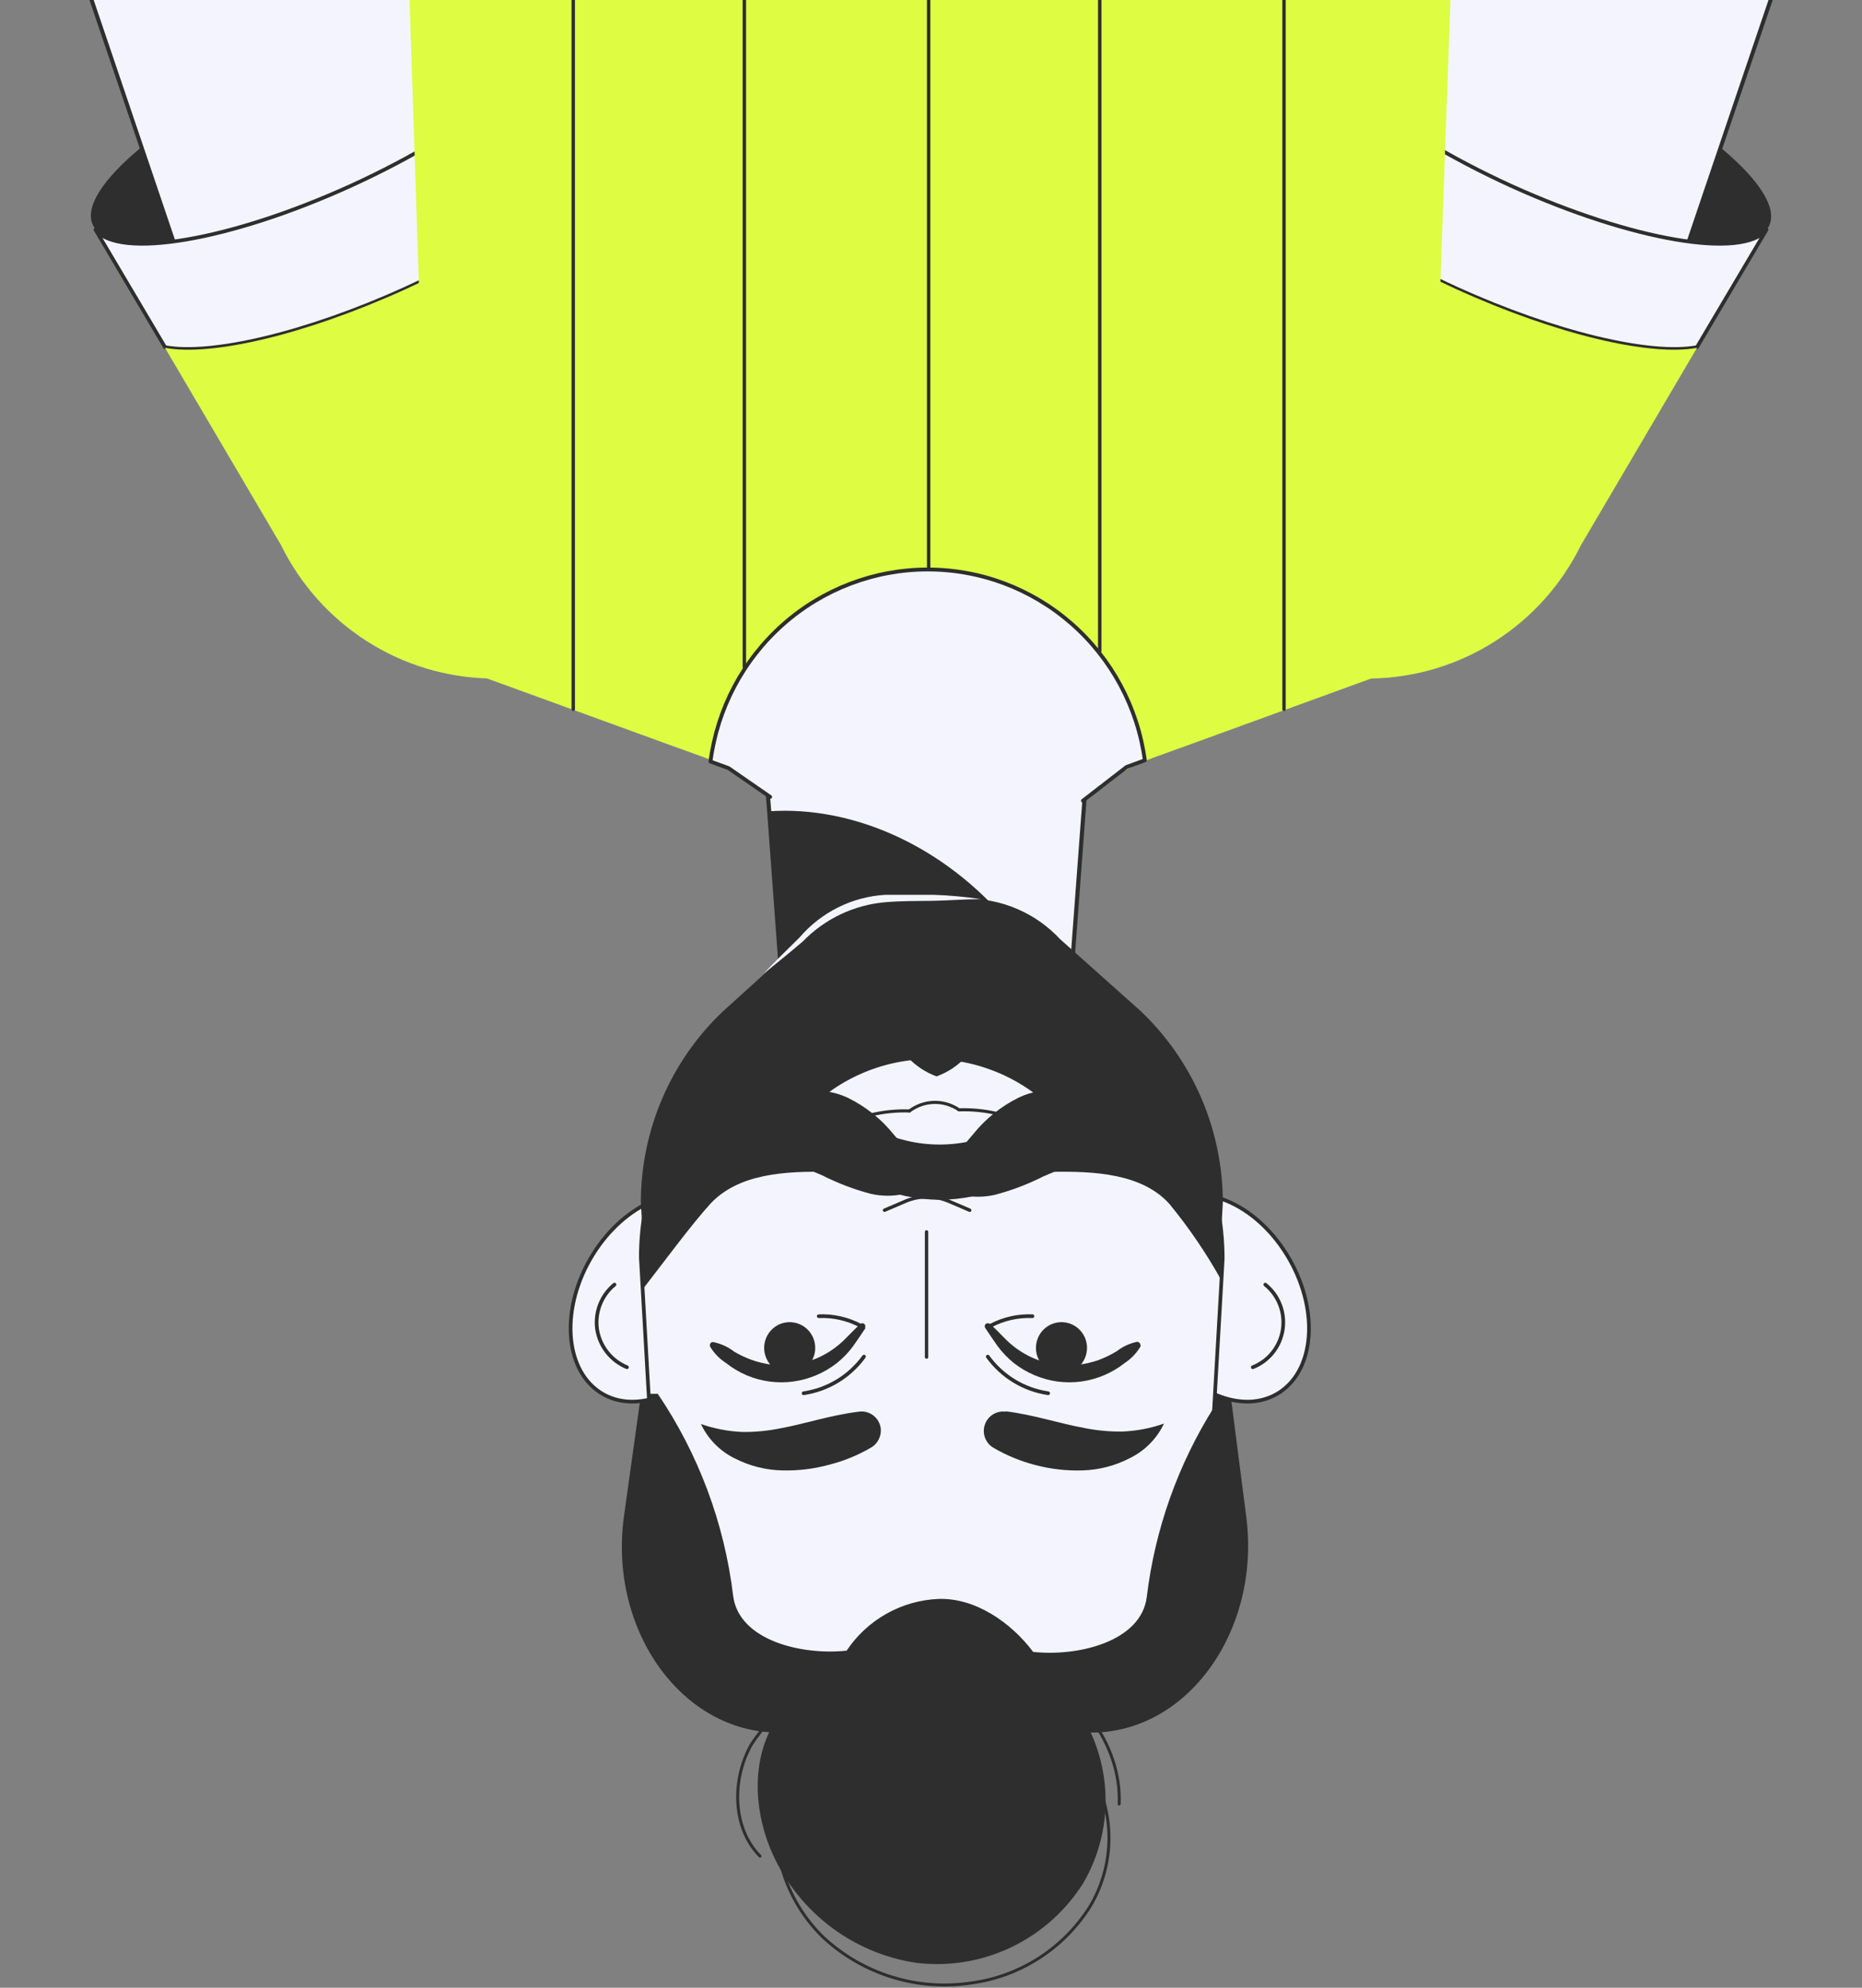
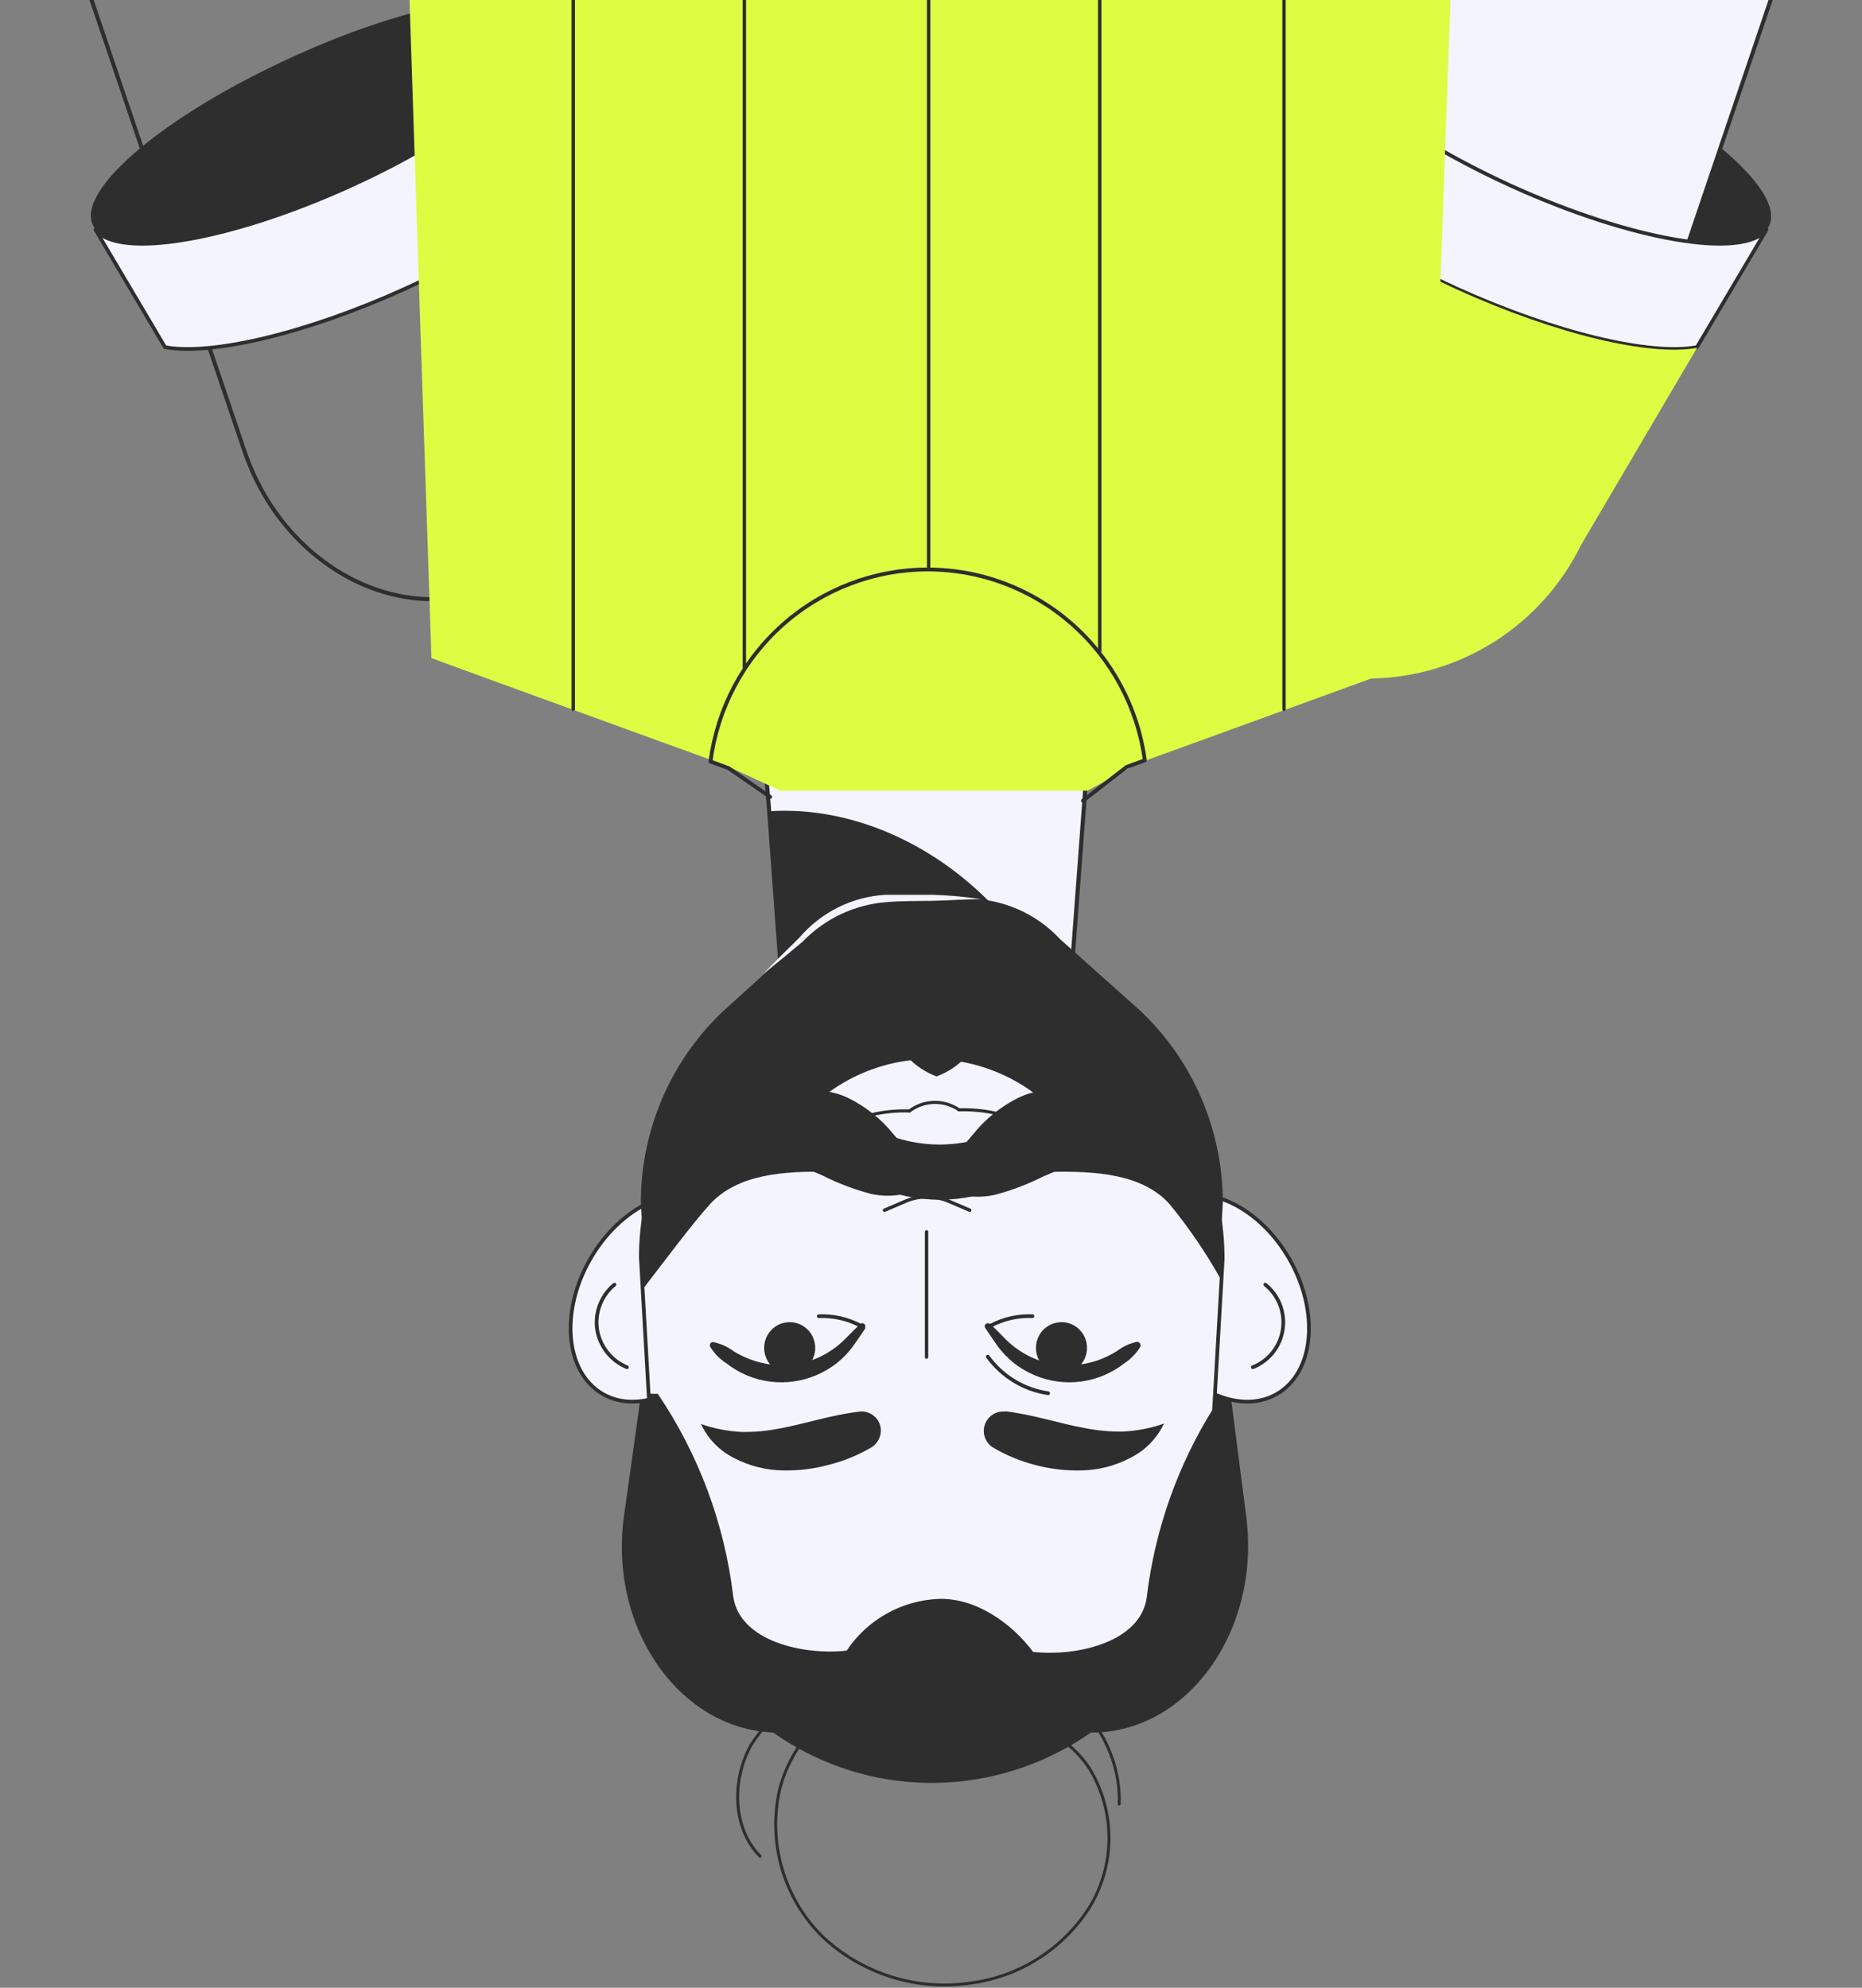
<svg xmlns="http://www.w3.org/2000/svg" width="252" height="269" viewBox="0 0 252 269" fill="none">
  <rect x="0" y="0" width="252" height="269" fill="#808080" stroke="none" />
  <g clip-path="url(#clip0_2402_261)">
    <path d="M108.909 158.784L144.48 158.784C154.941 158.784 163.843 167.866 165.44 180.165L168.689 205.444C170.567 220.713 160.726 234.469 147.729 234.469L105.36 234.469C92.213 234.469 82.297 220.486 84.457 205.122L87.988 179.843C89.697 167.696 98.543 158.784 108.909 158.784Z" fill="#2E2E2E" />
    <path d="M97.867 181.546C102.205 174.507 101.792 166.163 96.927 162.928C92.063 159.692 84.588 162.757 80.231 169.796C75.874 176.835 76.306 185.16 81.17 188.396C86.035 191.631 93.509 188.566 97.867 181.546Z" fill="#F4F4FF" stroke="#2E2E2E" stroke-width="0.5" stroke-linecap="round" stroke-linejoin="round" />
    <path d="M84.851 185.028C83.801 184.595 82.877 183.899 82.171 183.004C81.463 182.11 80.996 181.047 80.814 179.919C80.65 178.788 80.78 177.634 81.192 176.57C81.603 175.505 82.282 174.566 83.161 173.845" stroke="#2E2E2E" stroke-width="0.5" stroke-linecap="round" stroke-linejoin="round" />
    <path d="M156.538 181.546C152.199 174.507 152.612 166.163 157.477 162.928C162.341 159.692 169.816 162.757 174.154 169.796C178.492 176.835 178.079 185.16 173.215 188.396C168.351 191.631 160.895 188.566 156.538 181.546Z" fill="#F4F4FF" stroke="#2E2E2E" stroke-width="0.5" stroke-linecap="round" stroke-linejoin="round" />
    <path d="M169.553 185.028C170.613 184.611 171.546 183.92 172.257 183.025C172.969 182.13 173.433 181.062 173.605 179.928C173.776 178.795 173.648 177.636 173.233 176.568C172.819 175.5 172.132 174.561 171.243 173.845" stroke="#2E2E2E" stroke-width="0.5" stroke-linecap="round" stroke-linejoin="round" />
    <path d="M103.012 96.628C102.963 93.676 103.491 90.743 104.567 87.997C105.643 85.251 107.245 82.745 109.282 80.622C111.319 78.5 113.75 76.802 116.439 75.627C119.127 74.451 122.018 73.82 124.948 73.771C127.878 73.721 130.789 74.253 133.515 75.337C136.241 76.421 138.728 78.035 140.835 80.087C142.942 82.139 144.626 84.589 145.793 87.297C146.96 90.006 147.586 92.919 147.635 95.871C147.654 96.123 147.654 96.376 147.635 96.628L145.138 130.118L144.499 138.614L143.259 155.246L107.388 155.246L105.51 128.945L104.102 109.797L103.012 96.628Z" fill="#F4F4FF" stroke="#2E2E2E" stroke-width="0.56" stroke-linecap="round" stroke-linejoin="round" />
    <path d="M104.008 109.797C115.783 108.964 128.761 114.849 137.663 126.315C140.56 130.034 142.866 134.183 144.499 138.614L143.259 155.246L107.388 155.246L105.51 128.945L104.008 109.797Z" fill="#2E2E2E" />
    <path d="M86.73 170.174C86.728 165.353 87.697 160.581 89.579 156.148C91.461 151.715 94.217 147.713 97.679 144.385L108.402 134.659C109.997 132.884 111.941 131.463 114.111 130.485C116.28 129.508 118.628 128.996 121.004 128.983L130.939 128.983C133.303 129.01 135.635 129.529 137.79 130.505C139.946 131.482 141.878 132.896 143.466 134.659L154.34 144.366C157.858 147.702 160.66 151.727 162.575 156.195C164.491 160.663 165.478 165.478 165.477 170.345L165.308 173.315L164.332 190.344L163.599 202.984C163.626 207.96 162.679 212.892 160.812 217.499C158.945 222.106 156.194 226.296 152.717 229.83C149.241 233.365 145.106 236.173 140.551 238.096C135.995 240.019 131.108 241.017 126.169 241.034C121.241 241.041 116.36 240.06 111.811 238.15C107.262 236.24 103.135 233.439 99.669 229.909C96.16 226.377 93.376 222.183 91.478 217.566C89.58 212.949 88.605 208 88.608 203.003L87.781 188.623L86.974 174.432L86.73 170.174Z" fill="#F4F4FF" stroke="#2E2E2E" stroke-width="0.5" stroke-linecap="round" stroke-linejoin="round" />
    <path d="M87.856 188.623L89.021 188.623C94.537 196.772 98.034 206.134 99.219 215.926C99.951 222 108.515 224.043 114.581 223.381C115.967 221.308 117.819 219.594 119.986 218.378C122.152 217.162 124.573 216.477 127.052 216.38C131.991 216.229 136.837 219.559 139.823 223.551C145.851 224.213 154.472 222.17 155.204 216.096C156.311 206.939 159.436 198.147 164.35 190.363L163.618 203.003C163.643 207.979 162.693 212.911 160.823 217.516C158.954 222.122 156.201 226.311 152.723 229.844C149.244 233.376 145.109 236.183 140.552 238.103C135.996 240.023 131.108 241.02 126.169 241.034C121.241 241.041 116.36 240.06 111.811 238.15C107.262 236.24 103.135 233.439 99.669 229.909C96.16 226.377 93.376 222.183 91.478 217.566C89.58 212.949 88.605 208 88.608 203.003L87.856 188.623Z" fill="#2E2E2E" />
    <path d="M86.73 170.174L87.049 174.394C89.979 170.61 93.566 165.747 96.12 162.928C99.876 158.878 106.074 158.443 112.365 158.595C114.456 158.845 116.481 159.487 118.338 160.487C121.125 161.722 124.138 162.36 127.183 162.36C130.229 162.36 133.241 161.722 136.029 160.487C137.898 159.486 139.936 158.844 142.039 158.595C148.312 158.443 154.622 158.878 158.265 162.928C160.927 166.168 163.29 169.644 165.327 173.315L165.496 170.345C165.484 168.679 165.359 167.016 165.12 165.368L165.327 165.728L165.496 162.757C165.495 157.892 164.505 153.078 162.587 148.613C160.668 144.148 157.861 140.127 154.34 136.797L143.466 127.091C141.86 125.365 139.919 123.99 137.765 123.05C135.61 122.109 133.287 121.623 130.939 121.623L121.004 121.623C118.628 121.636 116.28 122.148 114.111 123.125C111.941 124.102 109.997 125.524 108.403 127.299L97.754 136.949C94.294 140.251 91.533 144.225 89.638 148.632C87.744 153.038 86.754 157.785 86.73 162.587L86.936 166.371C86.803 167.635 86.734 168.904 86.73 170.174Z" fill="#2E2E2E" />
    <path d="M132.78 121.679C130.62 121.679 128.46 121.868 126.301 121.906C124.141 121.944 121.943 121.906 119.84 122.095C115.604 122.452 111.638 124.332 108.665 127.393C106.919 128.888 105.153 130.326 103.369 131.726C104.947 130.08 106.562 128.472 108.196 126.882C109.65 125.182 111.428 123.793 113.425 122.798C115.422 121.804 117.597 121.224 119.821 121.093C122.037 121.093 124.16 121.093 126.338 121.093C128.495 121.167 130.645 121.363 132.78 121.679Z" fill="#F4F4FF" />
    <path d="M108.647 150.969C110.835 148.58 113.487 146.669 116.437 145.353C119.388 144.038 122.576 143.346 125.802 143.321C129.029 143.296 132.226 143.939 135.197 145.209C138.167 146.479 140.848 148.349 143.072 150.704L142.02 150.704C139.899 150.962 137.853 151.657 136.01 152.748C133.271 154.156 130.24 154.891 127.164 154.891C124.089 154.891 121.058 154.156 118.319 152.748C116.488 151.661 114.455 150.966 112.346 150.704C111.107 150.662 109.867 150.751 108.647 150.969Z" fill="#F4F4FF" />
    <path d="M126.751 145.671C125.251 145.116 123.901 144.216 122.807 143.041C122.464 142.7 122.192 142.293 122.006 141.845C121.82 141.397 121.725 140.916 121.725 140.43C121.725 139.944 121.82 139.464 122.006 139.015C122.192 138.567 122.464 138.16 122.807 137.819C123.9 136.635 125.259 135.733 126.77 135.189C128.276 135.732 129.629 136.635 130.714 137.819C131.057 138.16 131.329 138.567 131.515 139.015C131.701 139.464 131.797 139.944 131.797 140.43C131.797 140.916 131.701 141.397 131.515 141.845C131.329 142.293 131.057 142.7 130.714 143.041C129.618 144.221 128.26 145.122 126.751 145.671Z" fill="#2E2E2E" />
    <path d="M117.943 195.869C116.182 196.905 114.285 197.689 112.309 198.197C110.218 198.777 108.054 199.045 105.886 198.991C103.63 198.946 101.414 198.383 99.406 197.345C97.415 196.363 95.812 194.728 94.862 192.71C96.677 193.346 98.575 193.71 100.496 193.788C102.179 193.804 103.859 193.646 105.51 193.315C108.891 192.71 112.328 191.518 116.215 191.045C116.56 190.991 116.912 191.008 117.25 191.094C117.588 191.18 117.906 191.333 118.184 191.545C118.462 191.756 118.696 192.022 118.87 192.326C119.045 192.63 119.158 192.966 119.201 193.315C119.251 193.817 119.159 194.323 118.936 194.774C118.714 195.226 118.37 195.606 117.943 195.869Z" fill="#2E2E2E" />
    <path d="M136.085 190.988C139.954 191.461 143.41 192.653 146.79 193.258C148.472 193.596 150.184 193.755 151.899 193.731C153.819 193.653 155.718 193.29 157.533 192.653C156.576 194.667 154.975 196.3 152.988 197.288C150.973 198.349 148.744 198.932 146.471 198.991C144.318 199.056 142.168 198.808 140.086 198.253C138.11 197.743 136.214 196.96 134.451 195.926C133.926 195.621 133.523 195.141 133.311 194.569C133.099 193.997 133.091 193.368 133.289 192.791C133.487 192.214 133.877 191.724 134.395 191.405C134.912 191.086 135.523 190.959 136.123 191.044L136.085 190.988Z" fill="#2E2E2E" />
    <path d="M117.154 179.692C116.61 180.524 116.046 181.338 115.464 182.17C114.835 183.028 114.096 183.798 113.267 184.46C111.558 185.796 109.531 186.657 107.388 186.958C105.229 187.256 103.029 186.962 101.022 186.106C100.034 185.681 99.106 185.128 98.261 184.46C97.393 183.899 96.661 183.149 96.12 182.265C96.067 182.154 96.059 182.027 96.098 181.911C96.136 181.794 96.218 181.697 96.326 181.641C96.418 181.614 96.516 181.614 96.608 181.641C97.605 181.852 98.542 182.285 99.35 182.908C100.114 183.363 100.919 183.743 101.754 184.044C103.452 184.646 105.257 184.879 107.05 184.725C109.793 184.436 112.357 183.215 114.318 181.262C115.013 180.562 115.708 179.843 116.441 179.162C116.515 179.1 116.609 179.067 116.706 179.068C116.803 179.069 116.896 179.104 116.97 179.167C117.043 179.23 117.093 179.317 117.109 179.413C117.126 179.509 117.109 179.607 117.06 179.692L117.154 179.692Z" fill="#2E2E2E" />
    <path d="M110.318 182.719C110.257 183.402 109.998 184.051 109.573 184.586C109.148 185.12 108.575 185.517 107.927 185.725C107.279 185.934 106.585 185.945 105.931 185.757C105.276 185.57 104.692 185.192 104.25 184.671C103.808 184.15 103.528 183.51 103.446 182.829C103.364 182.149 103.483 181.46 103.788 180.847C104.093 180.235 104.57 179.727 105.161 179.386C105.751 179.046 106.428 178.889 107.107 178.935C107.566 178.966 108.015 179.089 108.426 179.297C108.838 179.505 109.204 179.794 109.503 180.146C109.802 180.499 110.028 180.908 110.168 181.35C110.308 181.792 110.359 182.257 110.318 182.719Z" fill="#2E2E2E" />
    <path d="M116.441 179.389C114.706 178.476 112.762 178.038 110.806 178.121" stroke="#2E2E2E" stroke-width="0.5" stroke-linecap="round" stroke-linejoin="round" />
-     <path d="M116.929 183.59C115.963 184.921 114.742 186.046 113.34 186.897C111.937 187.748 110.38 188.309 108.759 188.547" stroke="#2E2E2E" stroke-width="0.5" stroke-linecap="round" stroke-linejoin="round" />
    <path d="M134.001 179.162C134.733 179.843 135.428 180.562 136.123 181.262C138.085 183.215 140.648 184.436 143.391 184.725C145.191 184.882 147.003 184.65 148.706 184.044C149.556 183.727 150.374 183.328 151.147 182.852C151.956 182.228 152.893 181.795 153.889 181.584C153.996 181.586 154.099 181.625 154.181 181.693C154.263 181.762 154.319 181.857 154.34 181.962C154.368 182.055 154.368 182.154 154.34 182.246C153.81 183.126 153.091 183.876 152.237 184.441C151.392 185.109 150.464 185.662 149.476 186.087C147.459 186.957 145.245 187.258 143.072 186.957C140.936 186.654 138.916 185.793 137.212 184.46C136.387 183.793 135.649 183.024 135.015 182.17C134.433 181.338 133.869 180.524 133.325 179.692C133.276 179.607 133.259 179.509 133.276 179.413C133.292 179.317 133.342 179.23 133.415 179.167C133.489 179.104 133.582 179.069 133.679 179.068C133.776 179.067 133.87 179.1 133.944 179.162L134.001 179.162Z" fill="#2E2E2E" />
    <path d="M140.217 182.719C140.278 183.402 140.537 184.051 140.962 184.586C141.388 185.12 141.96 185.517 142.608 185.725C143.256 185.934 143.95 185.945 144.605 185.757C145.259 185.57 145.843 185.192 146.285 184.671C146.727 184.15 147.007 183.51 147.089 182.829C147.171 182.149 147.053 181.46 146.748 180.847C146.443 180.235 145.965 179.727 145.375 179.386C144.784 179.046 144.107 178.889 143.429 178.935C142.969 178.966 142.521 179.089 142.109 179.297C141.698 179.505 141.332 179.794 141.032 180.146C140.733 180.499 140.507 180.908 140.367 181.35C140.227 181.792 140.176 182.257 140.217 182.719Z" fill="#2E2E2E" />
    <path d="M134.095 179.389C135.83 178.476 137.773 178.038 139.729 178.121" stroke="#2E2E2E" stroke-width="0.5" stroke-linecap="round" stroke-linejoin="round" />
    <path d="M133.681 183.59C134.648 184.921 135.868 186.046 137.271 186.897C138.673 187.748 140.231 188.309 141.851 188.547" stroke="#2E2E2E" stroke-width="0.5" stroke-linecap="round" stroke-linejoin="round" />
    <path d="M125.399 166.712L125.399 183.646" stroke="#2E2E2E" stroke-width="0.46" stroke-linecap="round" stroke-linejoin="round" />
    <path d="M131.24 163.779L128.366 162.549C127.45 162.164 126.467 161.966 125.474 161.966C124.481 161.966 123.498 162.164 122.582 162.549L119.708 163.779" stroke="#2E2E2E" stroke-width="0.46" stroke-linecap="round" stroke-linejoin="round" />
    <path d="M123.089 150.345C119.523 150.224 115.992 151.081 112.872 152.823" stroke="#2E2E2E" stroke-width="0.42" stroke-linecap="round" stroke-linejoin="round" />
    <path d="M129.794 150.193C133.366 150.07 136.903 150.927 140.029 152.672" stroke="#2E2E2E" stroke-width="0.42" stroke-linecap="round" stroke-linejoin="round" />
    <path d="M129.794 150.194C128.8 149.511 127.619 149.159 126.417 149.186C125.215 149.213 124.051 149.618 123.089 150.345" stroke="#2E2E2E" stroke-width="0.42" stroke-linecap="round" stroke-linejoin="round" />
    <path d="M126.357 158.5C125.957 159.267 125.398 159.937 124.717 160.466C124.036 160.996 123.25 161.37 122.413 161.565C120.917 161.904 119.364 161.904 117.868 161.565C115.596 160.967 113.393 160.13 111.295 159.067L109.417 158.273C108.833 157.979 108.191 157.824 107.539 157.819C105.886 157.686 103.463 158.519 100.364 158.822C100.451 157.109 100.872 155.43 101.603 153.881C102.335 152.332 103.363 150.944 104.627 149.796C106.041 148.527 107.829 147.763 109.717 147.62C111.461 147.499 113.207 147.832 114.788 148.585C117.182 149.764 119.29 151.456 120.967 153.542C121.718 154.413 122.413 155.264 123.202 156.116C124.071 157.13 125.147 157.943 126.357 158.5Z" fill="#2E2E2E" />
    <path d="M126.338 158.5C127.544 157.92 128.613 157.088 129.474 156.059C130.263 155.208 130.958 154.356 131.709 153.486C133.386 151.399 135.495 149.707 137.888 148.528C139.469 147.775 141.215 147.443 142.959 147.564C144.854 147.722 146.643 148.507 148.049 149.796C149.298 150.974 150.303 152.39 151.006 153.962C151.709 155.534 152.095 157.231 152.143 158.954C149.044 158.651 146.621 157.819 144.969 157.951C144.316 157.957 143.674 158.112 143.09 158.405L141.212 159.2C139.114 160.263 136.911 161.1 134.639 161.698C133.143 162.037 131.59 162.037 130.094 161.698C129.278 161.465 128.521 161.059 127.873 160.508C127.225 159.956 126.702 159.272 126.338 158.5Z" fill="#2E2E2E" />
-     <path d="M123.183 223.74C116.215 224.554 108.741 226.919 104.966 232.86C101.773 237.874 101.98 244.516 104.196 250.041C105.877 254.148 108.589 257.745 112.066 260.478C115.543 263.211 119.665 264.987 124.028 265.632C128.406 266.16 132.843 265.434 136.829 263.536C140.816 261.638 144.19 258.646 146.565 254.904C148.818 251.086 149.87 246.67 149.582 242.239C149.293 237.807 147.678 233.567 144.95 230.079C142.065 226.715 138.175 224.386 133.864 223.441C129.552 222.496 125.053 222.986 121.042 224.838" fill="#2E2E2E" />
    <path d="M102.862 251.195C99.106 247.411 98.993 240.826 101.698 236.058C104.674 231.533 109.052 228.127 114.149 226.37C121.662 223.286 130.432 222.227 138.057 225.216C145.682 228.206 151.805 235.907 151.467 244.137" stroke="#2E2E2E" stroke-width="0.4" stroke-linecap="round" stroke-linejoin="round" />
    <path d="M120.535 228.376C116.969 228.959 113.65 230.576 110.982 233.029C108.313 235.482 106.412 238.665 105.51 242.189C104.705 245.749 104.824 249.458 105.857 252.958C106.89 256.459 108.802 259.631 111.407 262.169C114.072 264.645 117.254 266.486 120.719 267.557C124.184 268.628 127.844 268.901 131.428 268.357C134.681 267.927 137.802 266.786 140.572 265.015C143.342 263.243 145.695 260.884 147.466 258.101C149.179 255.279 150.086 252.034 150.086 248.726C150.086 245.417 149.179 242.173 147.466 239.35C145.649 236.597 142.973 234.532 139.862 233.481C136.75 232.429 133.38 232.45 130.282 233.542" stroke="#2E2E2E" stroke-width="0.4" stroke-linecap="round" stroke-linejoin="round" />
    <path d="M39.646 7.679C56.68 -0.117 72.4 -2.52 74.559 2.211C76.719 6.941 64.587 17.348 47.459 25.049C30.331 32.75 14.705 35.228 12.546 30.403C10.386 25.578 22.518 15.456 39.646 7.679Z" fill="#2E2E2E" />
-     <path d="M47.158 -34.705L55.178 -15.084L61.601 0.64L67.01 13.885L78.898 42.986C85.152 58.293 78.898 75.152 65.507 79.901C63.199 80.698 60.773 81.095 58.333 81.074L57.676 81.074C47.215 80.677 37.017 72.862 33.035 60.904L23.42 32.522L19.119 19.826L0.507 -35.045" fill="#F4F4FF" />
    <path d="M47.158 -34.705L55.178 -15.084L61.601 0.64L67.01 13.885L78.898 42.986C85.152 58.293 78.898 75.152 65.507 79.901C63.199 80.698 60.773 81.095 58.333 81.074L57.676 81.074C47.215 80.677 37.017 72.862 33.035 60.904L23.42 32.522L19.119 19.826L0.507 -35.045" stroke="#2E2E2E" stroke-width="0.54" stroke-linecap="round" stroke-linejoin="round" />
    <path d="M12.921 31.084C16.076 35.115 31.101 32.579 47.44 25.162C64.587 17.348 76.719 7.13 74.541 2.211C74.503 2.102 74.439 2.004 74.353 1.927L74.541 1.832L82.203 19.902C78.785 25.408 68.306 32.958 54.877 39.05C41.449 45.143 28.584 48.151 22.33 46.978L12.921 31.084Z" fill="#F4F4FF" stroke="#2E2E2E" stroke-width="0.5" stroke-linecap="round" stroke-linejoin="round" />
-     <path d="M22.33 47.073C28.622 48.246 41.299 45.313 54.877 39.145C68.456 32.977 78.785 25.503 82.203 19.997L93.472 46.619C100.984 64.14 92.871 84.158 76.006 90.138C72.894 91.249 69.617 91.819 66.315 91.822C60.405 91.71 54.639 89.963 49.648 86.773C44.656 83.583 40.631 79.072 38.012 73.733L22.33 47.073Z" fill="#DEFC42" />
    <path d="M212.354 7.679C195.245 -0.117 179.6 -2.52 177.44 2.305C175.281 7.13 187.413 17.442 204.541 25.143C221.669 32.844 237.295 35.323 239.454 30.498C241.614 25.673 229.463 15.455 212.354 7.679Z" fill="#2E2E2E" />
    <path d="M204.842 -34.705L196.822 -15.083L190.399 0.64L184.99 13.885L173.121 43.005C166.867 58.312 173.027 75.171 186.512 79.92C188.82 80.717 191.246 81.114 193.686 81.093L194.343 81.093C204.804 80.696 215.002 72.881 218.983 60.923L228.599 32.541L232.9 19.845L251.512 -35.026" fill="#F4F4FF" />
    <path d="M204.842 -34.705L196.822 -15.083L190.399 0.64L184.99 13.885L173.121 43.005C166.867 58.312 173.027 75.171 186.512 79.92C188.82 80.717 191.246 81.114 193.686 81.093L194.343 81.093C204.804 80.696 215.002 72.881 218.983 60.923L228.599 32.541L232.9 19.845L251.512 -35.026" stroke="#2E2E2E" stroke-width="0.54" stroke-linecap="round" stroke-linejoin="round" />
    <path d="M239.079 31.084C235.924 35.115 220.899 32.579 204.541 25.162C187.413 17.348 175.262 7.13 177.459 2.211C177.497 2.102 177.562 2.004 177.647 1.927L177.459 1.832L169.797 19.902C173.215 25.408 183.694 32.958 197.123 39.05C210.551 45.143 223.416 48.151 229.67 46.978L239.079 31.084Z" fill="#F4F4FF" stroke="#2E2E2E" stroke-width="0.5" stroke-linecap="round" stroke-linejoin="round" />
    <path d="M229.67 47.073C223.378 48.246 210.701 45.313 197.123 39.145C183.544 32.977 173.121 25.503 169.797 19.997L158.528 46.619C151.11 64.14 159.129 84.158 175.994 90.138C179.106 91.251 182.383 91.82 185.685 91.822C191.595 91.71 197.361 89.963 202.352 86.773C207.344 83.583 211.369 79.072 213.988 73.733L229.67 47.073Z" fill="#DEFC42" />
    <path d="M54.239 -35.651L197.536 -35.651L196.803 -14.497L196.278 0.773L195.601 19.523L193.479 80.052L193.16 89.059L188.54 90.743L161.665 100.525L156.481 102.398L153.908 103.363L147.204 106.996L145.175 106.996L106.393 106.996L105.585 106.996L98.054 103.496L95.5 102.569L90.317 100.696L62.653 90.629L58.389 89.059L58.089 80.034L56.943 45.938L56.079 19.883L55.46 1.038L55.46 0.943L54.896 -16.086L54.239 -35.651Z" fill="#DEFC42" />
-     <path d="M104.233 107.848L98.599 103.95L96.157 103.061C97.091 95.886 100.578 89.296 105.97 84.516C111.362 79.735 118.293 77.089 125.475 77.068C132.658 77.047 139.604 79.653 145.023 84.402C150.442 89.152 153.967 95.721 154.941 102.89L152.462 103.799L146.565 108.359" fill="#F4F4FF" />
    <path d="M104.233 107.848L98.599 103.95L96.157 103.061C97.091 95.886 100.578 89.296 105.97 84.516C111.362 79.735 118.293 77.089 125.475 77.068C132.658 77.047 139.604 79.653 145.023 84.402C150.442 89.152 153.967 95.721 154.941 102.89L152.462 103.799L146.565 108.359" stroke="#2E2E2E" stroke-width="0.52" stroke-linecap="round" stroke-linejoin="round" />
    <path d="M173.778 95.984L173.778 -35.026" stroke="#2E2E2E" stroke-width="0.46" stroke-linecap="round" stroke-linejoin="round" />
    <path d="M148.837 88.113L148.837 -35.026" stroke="#2E2E2E" stroke-width="0.46" stroke-linecap="round" stroke-linejoin="round" />
    <path d="M125.681 76.779L125.681 -35.026" stroke="#2E2E2E" stroke-width="0.46" stroke-linecap="round" stroke-linejoin="round" />
    <path d="M100.74 90.289L100.74 -35.026" stroke="#2E2E2E" stroke-width="0.46" stroke-linecap="round" stroke-linejoin="round" />
    <path d="M77.583 95.984L77.583 -35.026" stroke="#2E2E2E" stroke-width="0.46" stroke-linecap="round" stroke-linejoin="round" />
  </g>
  <defs>
    <clipPath id="clip0_2402_261">
      <rect width="252" height="269" fill="white" transform="translate(252 269) rotate(180)" />
    </clipPath>
  </defs>
</svg>